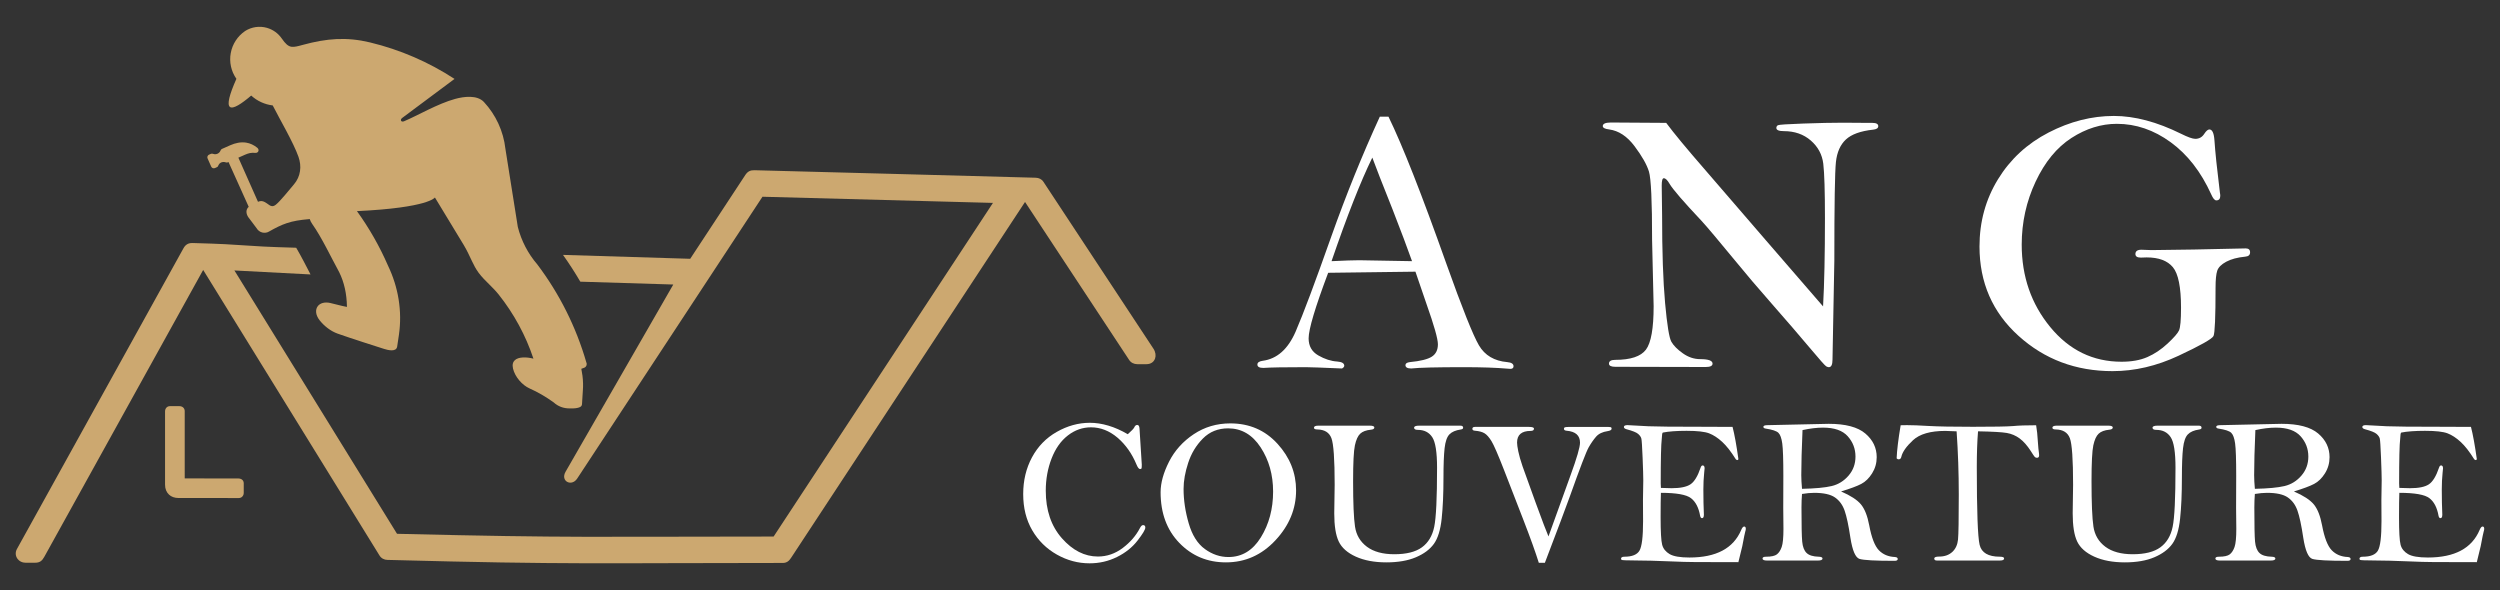
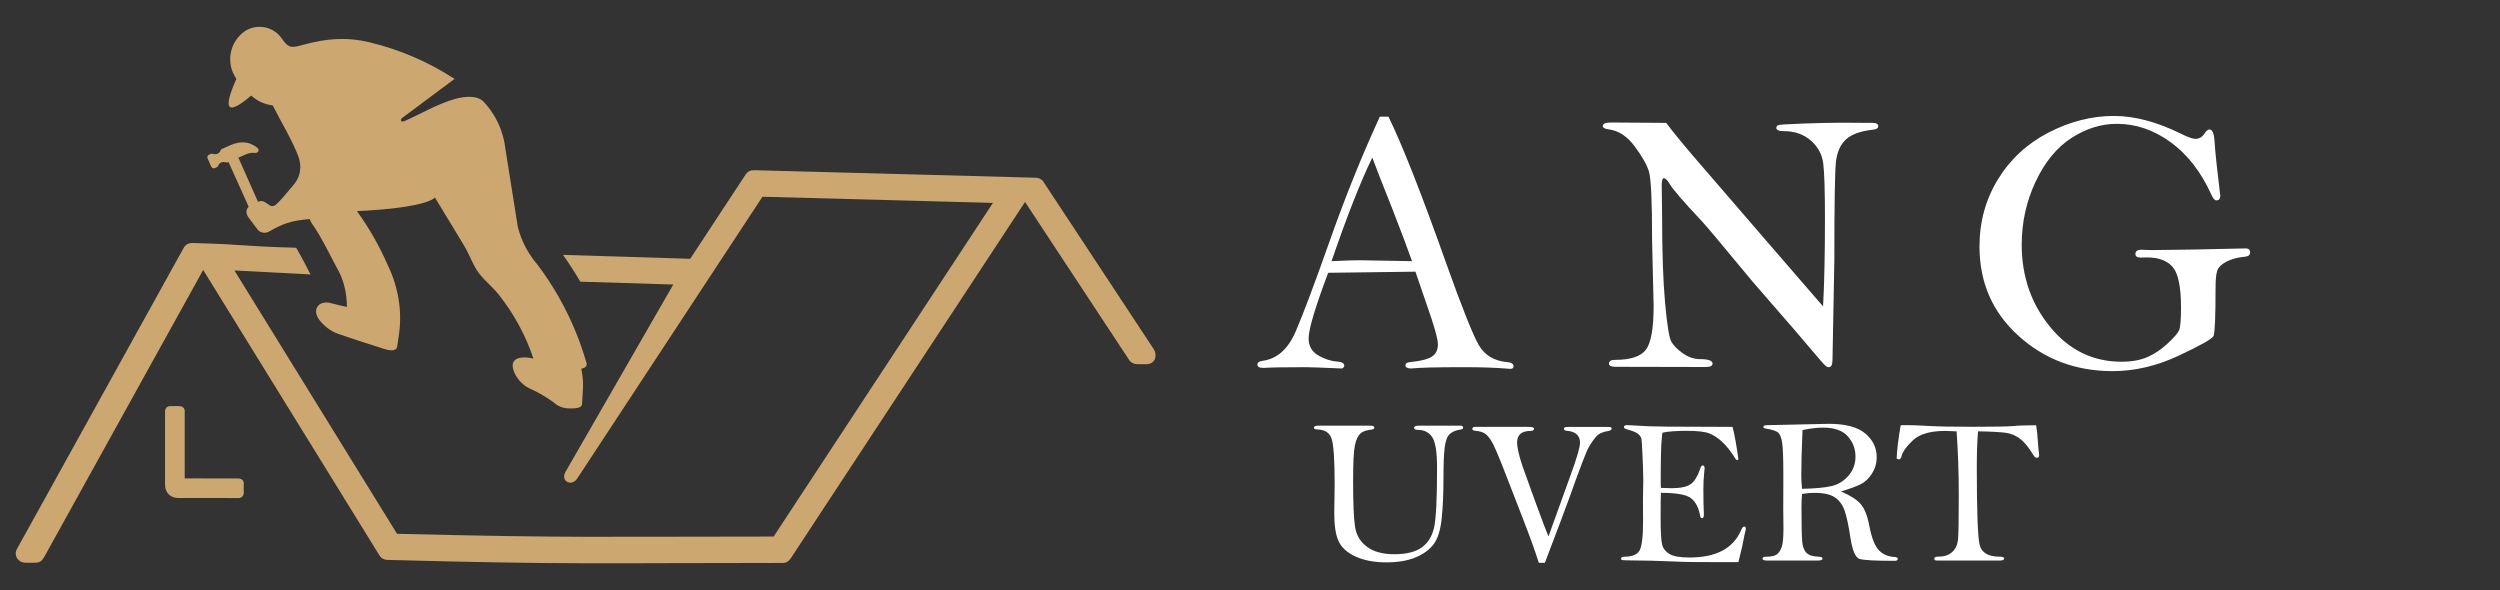
<svg xmlns="http://www.w3.org/2000/svg" version="1.1" id="Calque_1" x="0px" y="0px" width="233px" height="55px" viewBox="0 0 233 55" enable-background="new 0 0 233 55" xml:space="preserve">
  <rect x="0" y="0" width="233" height="55" fill="#333333" stroke="none" />
  <g>
    <g>
      <path fill-rule="evenodd" clip-rule="evenodd" fill="#CCA870" d="M72.102,50.006L92.543,18.91l-21.481-0.574    C65.306,27.093,59.546,35.844,53.795,44.6c-0.265,0.402-0.67,0.46-0.939,0.306c-0.261-0.151-0.394-0.502-0.148-0.935    c0.418-0.73,3.768-6.548,10.043-17.454l-8.666-0.265c-0.498-0.854-1.04-1.689-1.614-2.496l11.857,0.363l5.143-7.823    c0.219-0.323,0.459-0.44,0.843-0.431c8.744,0.223,17.465,0.467,26.208,0.699c0.304,0.01,0.563,0.129,0.731,0.389l10.25,15.551    c0.2,0.304,0.241,0.64,0.149,0.91c-0.123,0.349-0.432,0.527-0.798,0.527h-0.864c-0.296,0-0.584-0.134-0.752-0.391l-9.705-14.727    L73.729,51.991c-0.191,0.292-0.403,0.476-0.774,0.476c-17.146,0-19.701,0.175-36.835-0.284c-0.305,0-0.586-0.145-0.748-0.407    L18.936,25.158L4.121,51.911c-0.205,0.371-0.423,0.535-0.852,0.535H2.368c-0.306,0-0.568-0.142-0.729-0.354    c-0.191-0.25-0.242-0.599-0.06-0.926l15.517-28.022c0.193-0.35,0.455-0.504,0.854-0.494c5.464,0.146,4.187,0.293,9.655,0.439    c0.477,0.811,0.903,1.656,1.337,2.489l-7.094-0.371l15.155,24.543C53.571,50.153,55.527,50.006,72.102,50.006L72.102,50.006z     M17.215,38.313c0-0.289-0.227-0.46-0.497-0.46h-0.877c-0.278,0-0.458,0.22-0.458,0.488v6.838c0,0.383,0.132,0.704,0.369,0.922    c0.215,0.2,0.518,0.314,0.886,0.314l5.62,0.003c0.271,0,0.458-0.219,0.458-0.479v-0.89c0-0.319-0.246-0.456-0.53-0.456    l-4.971-0.003V38.313L17.215,38.313z" />
      <path fill-rule="evenodd" clip-rule="evenodd" fill="#CCA870" d="M24.045,18.807c0.312-0.127,0.509-0.07,0.834,0.151    c0.165,0.112,0.306,0.245,0.48,0.255c0.102,0.007,0.217-0.031,0.354-0.14c0.392-0.308,1.234-1.358,1.687-1.894    c0.628-0.74,0.73-1.682,0.417-2.569c-0.478-1.347-1.733-3.47-2.399-4.784c-0.748-0.09-1.449-0.412-2.005-0.92    c-0.485,0.414-0.887,0.711-1.205,0.895c-0.38,0.219-0.639,0.274-0.778,0.165c-0.142-0.11-0.159-0.392-0.052-0.841    c0.102-0.434,0.321-1.026,0.656-1.778c-0.491-0.696-0.682-1.562-0.527-2.399c0.153-0.84,0.636-1.58,1.341-2.059    c0.603-0.381,1.338-0.488,2.024-0.296c0.567,0.161,1.056,0.513,1.386,0.991c0.356,0.516,0.602,0.73,0.912,0.775    c0.272,0.039,0.595-0.051,1.083-0.184c2.192-0.597,4.047-0.748,6.242-0.219c2.799,0.675,5.46,1.826,7.868,3.399l-4.879,3.638    c-0.119,0.088-0.142,0.197-0.099,0.268c0.04,0.066,0.14,0.098,0.271,0.043c1.252-0.525,3.124-1.635,4.769-2.086    c0.797-0.219,2.043-0.39,2.68,0.291c1.108,1.193,1.816,2.719,2,4.357c0,0,0.385,2.43,1.157,7.287    c0.328,1.289,0.949,2.484,1.816,3.491c2.072,2.745,3.623,5.847,4.575,9.151c0.08,0.181-0.003,0.391-0.183,0.471    c0,0-0.096,0.036-0.289,0.106c0,0,0.036,0.213,0.106,0.638c0.06,0.465,0.073,0.936,0.036,1.403c0,0-0.026,0.42-0.079,1.258    c-0.015,0.233-0.224,0.302-0.427,0.347c-0.255,0.056-0.491,0.049-0.746,0.047c-0.556-0.004-1.053-0.183-1.468-0.561    c-0.738-0.531-1.481-0.962-2.231-1.294c-0.714-0.316-1.376-1.091-1.557-1.855c-0.172-0.737,0.312-0.998,0.891-1.037    c0.344-0.024,0.722,0.031,1.013,0.111c-0.722-2.171-1.82-4.192-3.241-5.978c-0.266-0.333-0.559-0.629-0.85-0.917    c-0.366-0.362-0.726-0.714-1.02-1.114c-0.262-0.358-0.438-0.7-0.612-1.067c-0.246-0.519-0.474-1.019-0.771-1.514    c0,0-0.896-1.478-2.689-4.433c0,0-0.553,0.955-7.267,1.271c1.147,1.588,2.12,3.297,2.901,5.095    c0.959,2.002,1.33,4.229,1.012,6.432c-0.021,0.146-0.067,0.467-0.164,1.096c-0.08,0.531-0.853,0.334-1.205,0.223    c-0.535-0.17-3.09-0.981-4.352-1.431c-0.639-0.228-1.247-0.706-1.666-1.235c-0.402-0.508-0.419-1.014-0.169-1.331    c0.214-0.271,0.625-0.407,1.156-0.287c0.524,0.119,0.994,0.263,1.555,0.366c-0.015-1.217-0.257-2.3-0.726-3.245    c-0.742-1.354-1.627-3.24-2.506-4.48c-0.106-0.148-0.185-0.303-0.234-0.462c-0.906,0.075-1.54,0.179-2.155,0.386    c-0.514,0.172-1.017,0.42-1.655,0.785c-0.177,0.102-0.388,0.131-0.591,0.087c-0.235-0.051-0.438-0.2-0.556-0.41    c-0.524-0.698-0.787-1.046-0.787-1.046c-0.211-0.336-0.219-0.701,0.055-0.943c-0.627-1.391-1.251-2.784-1.881-4.174    c-0.11,0.049-0.15,0.061-0.256,0.028c-0.145-0.046-0.289-0.044-0.413,0.005c-0.116,0.045-0.213,0.135-0.272,0.268    c-0.021,0.044-0.034,0.08-0.055,0.109c-0.021,0.029-0.05,0.053-0.098,0.074l-0.174,0.078c-0.066,0.028-0.138,0.028-0.201,0.004    c-0.062-0.024-0.115-0.072-0.145-0.137l-0.341-0.771c-0.028-0.064-0.028-0.137-0.003-0.199c0.023-0.063,0.071-0.116,0.136-0.145    l0.169-0.074c0.04-0.018,0.075-0.025,0.109-0.025c0.036,0,0.071,0.01,0.114,0.024c0.133,0.048,0.271,0.044,0.4-0.014    c0.128-0.058,0.228-0.159,0.28-0.289c0.011-0.038,0.031-0.07,0.055-0.099c0.025-0.025,0.054-0.047,0.088-0.063l0.773-0.342    c0.464-0.205,0.965-0.32,1.472-0.242c0.392,0.062,0.734,0.23,1.04,0.479c0.113,0.094,0.141,0.218,0.104,0.316    c-0.039,0.104-0.149,0.178-0.309,0.161c-0.345-0.038-0.613,0.029-0.927,0.167l-0.63,0.279L24.045,18.807z" />
    </g>
    <g>
      <g>
        <path fill="#FFFFFF" d="M128.598,10.876h0.809c1.303,2.669,3.099,7.234,5.39,13.692c1.477,4.14,2.489,6.679,3.039,7.616     c0.55,0.938,1.432,1.461,2.647,1.566c0.385,0.034,0.578,0.162,0.578,0.385c0,0.162-0.1,0.243-0.298,0.243l-0.244-0.017     c-1.073-0.093-2.437-0.14-4.093-0.14c-2.541,0-4.174,0.041-4.896,0.122c-0.361,0-0.542-0.105-0.542-0.314     c0-0.151,0.134-0.245,0.402-0.279c0.99-0.094,1.676-0.264,2.055-0.509c0.379-0.243,0.568-0.628,0.568-1.153     c0-0.502-0.354-1.755-1.064-3.76l-1.03-3.008c-0.607,0-3.317,0.035-8.133,0.104c-1.214,3.229-1.822,5.267-1.822,6.11     c0,0.715,0.3,1.245,0.901,1.591c0.601,0.346,1.191,0.536,1.775,0.571c0.431,0.034,0.646,0.165,0.646,0.392     c0,0.09-0.069,0.175-0.209,0.255c-1.866-0.081-2.991-0.122-3.376-0.122c-1.959,0-3.276,0.022-3.952,0.069     c-0.374,0-0.56-0.105-0.56-0.314c0-0.187,0.163-0.304,0.489-0.35c1.341-0.175,2.367-1.085,3.078-2.729s1.818-4.6,3.325-8.866     C125.459,18.15,126.965,14.433,128.598,10.876z M127.9,14.688c-1.086,2.216-2.352,5.434-3.8,9.653     c1.2-0.057,2.063-0.087,2.588-0.087l4.914,0.087c-0.43-1.212-1.035-2.82-1.816-4.826C128.831,17.125,128.203,15.517,127.9,14.688     z" />
        <path fill="#FFFFFF" d="M155.29,11.452c0.699,0.944,1.911,2.407,3.637,4.391l5.597,6.488l5.386,6.225     c0.117-2.109,0.175-4.85,0.175-8.219c0-2.53-0.053-4.223-0.156-5.08c-0.105-0.857-0.493-1.577-1.163-2.16     c-0.671-0.583-1.508-0.875-2.511-0.875c-0.466,0-0.699-0.099-0.699-0.297c0-0.116,0.051-0.201,0.148-0.254     c0.1-0.053,0.884-0.104,2.353-0.156s2.705-0.079,3.708-0.079l2.36,0.017h0.385c0.361,0,0.543,0.103,0.543,0.307     c0,0.182-0.158,0.29-0.474,0.323c-1.177,0.128-2.024,0.435-2.543,0.919c-0.52,0.484-0.829,1.182-0.928,2.092     c-0.1,0.91-0.148,3.974-0.148,9.188l-0.172,9.24c0,0.468-0.114,0.701-0.345,0.701c-0.06,0-0.14-0.026-0.241-0.079     c-0.101-0.053-0.624-0.642-1.568-1.767c-0.944-1.124-2.107-2.474-3.489-4.048s-2.468-2.852-3.261-3.83     c-1.738-2.109-2.834-3.41-3.288-3.9c-1.69-1.795-2.688-2.948-2.99-3.463c-0.199-0.349-0.379-0.524-0.543-0.524     c-0.128,0-0.191,0.229-0.191,0.683l0.035,2.711c0,3.438,0.093,6.185,0.279,8.236c0.187,2.053,0.382,3.256,0.586,3.611     c0.204,0.356,0.56,0.715,1.067,1.075c0.507,0.361,1.046,0.543,1.617,0.543c0.77,0,1.154,0.14,1.154,0.42     c0,0.209-0.216,0.314-0.647,0.314l-8.411-0.019c-0.397,0-0.596-0.098-0.596-0.296c0-0.233,0.192-0.351,0.577-0.351     c1.435,0,2.391-0.317,2.869-0.952c0.477-0.636,0.716-1.985,0.716-4.049l-0.144-6.139c0.003-3.626-0.096-5.763-0.293-6.409     c-0.198-0.647-0.645-1.435-1.338-2.361c-0.694-0.926-1.484-1.448-2.37-1.565c-0.396-0.047-0.595-0.15-0.595-0.314     c0-0.221,0.257-0.332,0.77-0.332L155.29,11.452z" />
        <path fill="#FFFFFF" d="M206.558,18.676c-0.152,0-0.309-0.187-0.473-0.561c-0.952-2.101-2.214-3.722-3.782-4.863     s-3.239-1.711-5.012-1.711c-1.457,0-2.868,0.439-4.233,1.319c-1.364,0.881-2.478,2.238-3.341,4.075     c-0.863,1.836-1.294,3.792-1.294,5.867c0,2.961,0.885,5.521,2.658,7.678c1.772,2.156,3.987,3.234,6.646,3.234     c0.944,0,1.749-0.145,2.413-0.437c0.665-0.291,1.291-0.711,1.881-1.26c0.588-0.548,0.943-0.956,1.065-1.224     s0.185-0.974,0.185-2.116c0-1.912-0.255-3.171-0.762-3.778c-0.507-0.605-1.319-0.908-2.439-0.908l-0.541,0.017     c-0.339,0-0.509-0.11-0.509-0.332c0-0.268,0.187-0.401,0.561-0.401l0.927,0.034l3.953-0.053l4.843-0.104     c0.27,0,0.403,0.123,0.403,0.367s-0.152,0.379-0.454,0.402c-0.724,0.07-1.313,0.227-1.767,0.472     c-0.456,0.245-0.735,0.525-0.841,0.841c-0.104,0.314-0.156,0.845-0.156,1.591c0,2.728-0.064,4.227-0.192,4.494     s-1.214,0.88-3.254,1.836c-2.039,0.956-4.092,1.435-6.155,1.435c-3.417,0-6.337-1.096-8.762-3.288     c-2.426-2.191-3.638-4.967-3.638-8.324c0-2.309,0.575-4.398,1.723-6.27c1.148-1.872,2.72-3.323,4.713-4.354     c1.994-1.031,4.022-1.548,6.087-1.548c1.935,0,4.021,0.554,6.261,1.661c0.629,0.314,1.072,0.473,1.329,0.473     c0.36,0,0.641-0.158,0.839-0.473c0.175-0.268,0.332-0.402,0.473-0.402c0.268,0,0.425,0.338,0.472,1.015     c0.07,1.062,0.239,2.682,0.507,4.861c0.023,0.117,0.036,0.223,0.036,0.315C206.926,18.535,206.803,18.676,206.558,18.676z" />
      </g>
      <g>
-         <path fill="#FFFFFF" d="M105.109,40.469c0.353-0.313,0.554-0.525,0.605-0.634c0.063-0.153,0.156-0.23,0.278-0.23     c0.128,0,0.198,0.115,0.211,0.346l0.211,3.352c0,0.191-0.008,0.309-0.023,0.35c-0.017,0.042-0.063,0.063-0.14,0.063     c-0.103,0-0.211-0.138-0.326-0.412c-0.423-1.021-1.012-1.856-1.767-2.507c-0.762-0.646-1.588-0.97-2.478-0.97     c-0.781,0-1.498,0.251-2.15,0.754c-0.653,0.503-1.161,1.22-1.522,2.15c-0.361,0.932-0.542,1.932-0.542,3.001     c0,1.818,0.5,3.295,1.502,4.432c1.002,1.136,2.122,1.704,3.357,1.704c0.839,0,1.61-0.266,2.314-0.797s1.235-1.146,1.596-1.844     c0.096-0.191,0.193-0.288,0.298-0.288c0.139,0,0.211,0.077,0.211,0.23c0,0.186-0.245,0.593-0.731,1.22s-1.125,1.136-1.915,1.526     c-0.791,0.391-1.641,0.586-2.55,0.586c-1.069,0-2.087-0.272-3.05-0.816c-0.964-0.544-1.728-1.296-2.291-2.256     c-0.563-0.961-0.845-2.087-0.845-3.38c0-1.268,0.273-2.41,0.821-3.429c0.549-1.018,1.318-1.808,2.313-2.371     c0.992-0.563,2.018-0.845,3.076-0.845c0.563,0,1.139,0.088,1.728,0.264C103.892,39.843,104.493,40.11,105.109,40.469z" />
-         <path fill="#FFFFFF" d="M108.168,45.875c0-0.864,0.263-1.813,0.787-2.848c0.525-1.033,1.292-1.887,2.3-2.559     s2.146-1.008,3.413-1.008c1.773,0,3.238,0.633,4.394,1.9s1.733,2.715,1.733,4.341c0,1.729-0.641,3.278-1.921,4.651     c-1.28,1.374-2.819,2.061-4.618,2.061c-1.723,0-3.167-0.603-4.336-1.806C108.752,49.405,108.168,47.827,108.168,45.875z      M110.309,45.563c0,1.044,0.16,2.116,0.48,3.214c0.318,1.1,0.821,1.896,1.506,2.394c0.684,0.496,1.416,0.744,2.196,0.744     c1.259,0,2.268-0.612,3.025-1.84s1.137-2.647,1.137-4.262c0-1.563-0.388-2.937-1.16-4.118c-0.774-1.183-1.784-1.773-3.031-1.773     c-0.939,0-1.724,0.315-2.35,0.946c-0.627,0.632-1.085,1.386-1.371,2.265C110.453,44.009,110.309,44.818,110.309,45.563z" />
        <path fill="#FFFFFF" d="M122.863,39.672h4.811c0.275,0,0.413,0.058,0.413,0.173s-0.103,0.183-0.307,0.201     c-0.455,0.045-0.791,0.17-1.009,0.375s-0.382,0.566-0.494,1.085s-0.168,1.629-0.168,3.332c0,2.042,0.059,3.456,0.178,4.244     c0.118,0.787,0.489,1.413,1.113,1.877s1.475,0.696,2.55,0.696c1.126,0,1.984-0.215,2.573-0.644s0.972-1.065,1.147-1.911     c0.176-0.845,0.264-2.679,0.264-5.502c0-1.453-0.15-2.405-0.451-2.856s-0.746-0.677-1.335-0.677     c-0.236,0-0.354-0.067-0.354-0.201c0-0.129,0.156-0.192,0.47-0.192h3.841c0.173,0,0.26,0.063,0.26,0.192     c0,0.089-0.07,0.144-0.211,0.163c-0.487,0.07-0.844,0.224-1.071,0.461c-0.227,0.236-0.376,0.665-0.446,1.286     s-0.105,1.533-0.105,2.736c0,1.505-0.056,2.782-0.168,3.832s-0.354,1.832-0.726,2.348c-0.371,0.515-0.93,0.931-1.675,1.248     c-0.746,0.316-1.663,0.476-2.751,0.476c-1.114,0-2.063-0.178-2.848-0.533s-1.315-0.827-1.594-1.413s-0.418-1.463-0.418-2.628     l0.039-2.661c0-2.365-0.101-3.811-0.303-4.34c-0.201-0.528-0.636-0.799-1.301-0.812c-0.218,0-0.327-0.053-0.327-0.159     C122.46,39.737,122.595,39.672,122.863,39.672z" />
        <path fill="#FFFFFF" d="M143.983,52.452h-0.566c-0.301-0.967-0.774-2.285-1.421-3.956l-1.815-4.677     c-0.563-1.446-0.955-2.349-1.176-2.707s-0.438-0.602-0.648-0.73c-0.211-0.128-0.509-0.208-0.893-0.239     c-0.16-0.013-0.24-0.07-0.24-0.173c0-0.122,0.08-0.183,0.24-0.183h5.031c0.313,0,0.471,0.055,0.471,0.163     c0,0.141-0.103,0.211-0.308,0.211c-0.845,0-1.268,0.362-1.268,1.085c0,0.173,0.038,0.448,0.115,0.826s0.21,0.842,0.398,1.393     c0.189,0.55,0.596,1.679,1.22,3.385s1.022,2.754,1.195,3.145l2.055-5.694c0.589-1.613,0.884-2.628,0.884-3.044     c0-0.672-0.416-1.043-1.248-1.113c-0.167-0.013-0.25-0.074-0.25-0.183c0-0.07,0.03-0.117,0.091-0.14     c0.062-0.022,0.239-0.033,0.533-0.033h3.207c0.288,0,0.463,0.008,0.523,0.023c0.061,0.017,0.091,0.063,0.091,0.14     c0,0.115-0.124,0.192-0.374,0.23c-0.48,0.07-0.84,0.245-1.08,0.523s-0.471,0.611-0.691,0.998     c-0.221,0.388-0.812,1.929-1.771,4.624C145.948,47.273,145.181,49.315,143.983,52.452z" />
        <path fill="#FFFFFF" d="M161.474,39.787c0.186,0.717,0.368,1.722,0.547,3.015c-0.032,0.052-0.065,0.077-0.103,0.077     c-0.043,0-0.091-0.025-0.142-0.077c-0.442-0.71-0.864-1.251-1.27-1.622c-0.403-0.372-0.809-0.636-1.215-0.793     c-0.406-0.156-1.107-0.235-2.1-0.235c-0.935,0-1.676,0.055-2.22,0.164c-0.051,0.063-0.076,0.182-0.076,0.354     c0,0.045-0.007,0.125-0.02,0.24c-0.064,0.512-0.096,1.897-0.096,4.159c0,0.096,0.006,0.23,0.019,0.403     c0.486,0.019,0.819,0.028,0.999,0.028c0.808,0,1.393-0.12,1.754-0.361c0.363-0.242,0.679-0.761,0.947-1.558     c0.045-0.136,0.107-0.203,0.19-0.203c0.12,0,0.181,0.093,0.181,0.278l-0.038,0.386c-0.052,0.508-0.077,1.029-0.077,1.568     c0,0.872,0.017,1.658,0.048,2.357c0,0.218-0.059,0.326-0.176,0.326c-0.086,0-0.146-0.076-0.176-0.23     c-0.135-0.755-0.418-1.299-0.849-1.632s-1.365-0.499-2.804-0.499c-0.019,0.467-0.028,1.223-0.028,2.266     c0,1.351,0.048,2.209,0.144,2.573c0.097,0.365,0.327,0.654,0.691,0.869c0.365,0.215,0.984,0.321,1.854,0.321     c2.492,0,4.101-0.857,4.824-2.573c0.088-0.211,0.181-0.316,0.274-0.316c0.102,0,0.152,0.07,0.152,0.211     c0,0.077-0.016,0.16-0.048,0.25c-0.038,0.121-0.131,0.576-0.278,1.363c-0.032,0.166-0.153,0.666-0.365,1.498l-4.023-0.01     c-0.576,0-1.422-0.024-2.539-0.072s-2.106-0.073-2.967-0.076c-0.861-0.004-1.312-0.021-1.35-0.053     c-0.038-0.032-0.058-0.067-0.058-0.106c0-0.128,0.105-0.191,0.317-0.191c0.71,0,1.178-0.189,1.401-0.566     c0.224-0.378,0.336-1.295,0.336-2.753l-0.01-1.967l0.029-1.842c0-0.371-0.021-1.074-0.063-2.106     c-0.042-1.033-0.08-1.622-0.115-1.77s-0.135-0.293-0.298-0.438c-0.163-0.144-0.523-0.289-1.08-0.437     c-0.166-0.045-0.25-0.115-0.25-0.211c0-0.115,0.112-0.173,0.336-0.173l1.959,0.105c0.691,0.032,2.392,0.048,5.099,0.048     C160.526,39.777,161.435,39.78,161.474,39.787z" />
        <path fill="#FFFFFF" d="M171.588,45.803c0.888,0.386,1.507,0.787,1.854,1.208s0.604,1.069,0.769,1.946     c0.216,1.152,0.515,1.927,0.897,2.323c0.383,0.397,0.883,0.608,1.503,0.634c0.171,0.013,0.258,0.075,0.258,0.188     s-0.1,0.168-0.298,0.168c-1.793,0-2.879-0.06-3.26-0.178s-0.664-0.772-0.851-1.964c-0.173-1.158-0.354-2.005-0.542-2.539     c-0.188-0.535-0.49-0.944-0.902-1.229c-0.413-0.285-1.059-0.427-1.936-0.427c-0.332,0-0.71,0.035-1.133,0.105     c-0.032,0.403-0.048,0.82-0.048,1.256c0,1.643,0.022,2.705,0.067,3.187c0.045,0.483,0.181,0.835,0.408,1.055     c0.227,0.221,0.606,0.338,1.138,0.351c0.23,0.006,0.346,0.063,0.346,0.168c0,0.125-0.141,0.188-0.423,0.188h-4.753     c-0.275,0-0.413-0.063-0.413-0.188c0-0.112,0.109-0.168,0.327-0.168c0.486,0,0.824-0.074,1.013-0.221     c0.188-0.147,0.338-0.376,0.446-0.687c0.109-0.31,0.163-0.871,0.163-1.684l-0.019-1.958l0.009-2.982     c0-1.522-0.033-2.53-0.101-3.023c-0.067-0.491-0.187-0.822-0.359-0.992c-0.173-0.169-0.573-0.303-1.201-0.398     c-0.134-0.02-0.201-0.073-0.201-0.163c0-0.103,0.135-0.153,0.403-0.153l5.685-0.125c1.568,0,2.706,0.301,3.413,0.902     c0.708,0.601,1.062,1.336,1.062,2.205c0,0.551-0.143,1.054-0.428,1.508s-0.622,0.784-1.013,0.987     C173.079,45.307,172.452,45.54,171.588,45.803z M167.948,45.558c1.229-0.025,2.151-0.112,2.766-0.259     c0.614-0.147,1.138-0.471,1.57-0.97c0.432-0.5,0.647-1.092,0.647-1.776c0-0.724-0.24-1.354-0.72-1.892     c-0.48-0.538-1.248-0.807-2.305-0.807c-0.576,0-1.213,0.076-1.911,0.23c-0.076,1.76-0.115,3.162-0.115,4.205     C167.881,44.648,167.903,45.071,167.948,45.558z" />
        <path fill="#FFFFFF" d="M182.356,40.2c-0.5-0.026-0.852-0.039-1.057-0.039c-1.384,0-2.386,0.29-3.009,0.868     c-0.62,0.577-0.982,1.091-1.085,1.541c-0.031,0.161-0.116,0.241-0.258,0.241c-0.062,0-0.123-0.03-0.181-0.093     c0.032-0.762,0.157-1.791,0.375-3.085c0.307-0.007,0.502-0.01,0.586-0.01c0.499,0,1.168,0.025,2.007,0.076     c0.902,0.052,2.285,0.077,4.147,0.077c1.908,0,3.149-0.022,3.726-0.067c0.525-0.051,1.245-0.076,2.16-0.076     c0.077,0.46,0.129,0.94,0.154,1.439c0.038,0.57,0.076,0.97,0.115,1.2c0.006,0.052,0.01,0.106,0.01,0.164     c0,0.153-0.067,0.23-0.2,0.23c-0.083,0-0.152-0.027-0.207-0.082c-0.053-0.055-0.176-0.235-0.368-0.543     c-0.332-0.518-0.68-0.91-1.038-1.176s-0.759-0.437-1.2-0.514s-1.337-0.128-2.681-0.153c-0.077,0.966-0.115,2.07-0.115,3.313     c0,4.109,0.088,6.532,0.264,7.269c0.177,0.736,0.806,1.104,1.887,1.104c0.263,0,0.395,0.054,0.395,0.163     c0,0.128-0.125,0.192-0.375,0.192h-5.905c-0.153,0-0.23-0.062-0.23-0.183c0-0.122,0.15-0.183,0.451-0.183     c0.506,0,0.914-0.143,1.225-0.428c0.311-0.284,0.489-0.67,0.538-1.156c0.048-0.487,0.071-1.892,0.071-4.216     C182.558,44.092,182.49,42.133,182.356,40.2z" />
-         <path fill="#FFFFFF" d="M191.685,39.672h4.811c0.275,0,0.413,0.058,0.413,0.173s-0.103,0.183-0.308,0.201     c-0.454,0.045-0.79,0.17-1.008,0.375s-0.383,0.566-0.495,1.085c-0.111,0.519-0.168,1.629-0.168,3.332     c0,2.042,0.06,3.456,0.178,4.244c0.119,0.787,0.49,1.413,1.114,1.877s1.474,0.696,2.549,0.696c1.127,0,1.984-0.215,2.574-0.644     c0.589-0.429,0.971-1.065,1.146-1.911c0.177-0.845,0.265-2.679,0.265-5.502c0-1.453-0.15-2.405-0.451-2.856     s-0.746-0.677-1.335-0.677c-0.236,0-0.355-0.067-0.355-0.201c0-0.129,0.157-0.192,0.471-0.192h3.841     c0.173,0,0.259,0.063,0.259,0.192c0,0.089-0.07,0.144-0.211,0.163c-0.486,0.07-0.843,0.224-1.07,0.461     c-0.228,0.236-0.376,0.665-0.446,1.286s-0.106,1.533-0.106,2.736c0,1.505-0.056,2.782-0.168,3.832     c-0.111,1.05-0.354,1.832-0.725,2.348c-0.371,0.515-0.93,0.931-1.676,1.248c-0.745,0.316-1.662,0.476-2.751,0.476     c-1.113,0-2.063-0.178-2.847-0.533s-1.315-0.827-1.594-1.413s-0.418-1.463-0.418-2.628l0.038-2.661     c0-2.365-0.101-3.811-0.302-4.34c-0.202-0.528-0.636-0.799-1.302-0.812c-0.218,0-0.326-0.053-0.326-0.159     C191.281,39.737,191.416,39.672,191.685,39.672z" />
-         <path fill="#FFFFFF" d="M213.793,45.803c0.889,0.386,1.508,0.787,1.855,1.208c0.347,0.421,0.603,1.069,0.768,1.946     c0.216,1.152,0.516,1.927,0.898,2.323c0.382,0.397,0.883,0.608,1.502,0.634c0.172,0.013,0.258,0.075,0.258,0.188     s-0.099,0.168-0.298,0.168c-1.792,0-2.879-0.06-3.26-0.178s-0.664-0.772-0.85-1.964c-0.173-1.158-0.354-2.005-0.543-2.539     c-0.188-0.535-0.489-0.944-0.902-1.229s-1.058-0.427-1.935-0.427c-0.333,0-0.711,0.035-1.133,0.105     c-0.032,0.403-0.048,0.82-0.048,1.256c0,1.643,0.022,2.705,0.066,3.187c0.045,0.483,0.182,0.835,0.408,1.055     c0.228,0.221,0.606,0.338,1.138,0.351c0.23,0.006,0.346,0.063,0.346,0.168c0,0.125-0.141,0.188-0.422,0.188h-4.753     c-0.275,0-0.413-0.063-0.413-0.188c0-0.112,0.108-0.168,0.326-0.168c0.486,0,0.824-0.074,1.014-0.221     c0.188-0.147,0.337-0.376,0.446-0.687c0.108-0.31,0.163-0.871,0.163-1.684l-0.02-1.958l0.01-2.982     c0-1.522-0.033-2.53-0.101-3.023c-0.067-0.491-0.188-0.822-0.36-0.992c-0.173-0.169-0.573-0.303-1.2-0.398     c-0.135-0.02-0.201-0.073-0.201-0.163c0-0.103,0.134-0.153,0.403-0.153l5.684-0.125c1.568,0,2.706,0.301,3.414,0.902     c0.707,0.601,1.061,1.336,1.061,2.205c0,0.551-0.143,1.054-0.427,1.508c-0.285,0.454-0.623,0.784-1.014,0.987     C215.285,45.307,214.657,45.54,213.793,45.803z M210.154,45.558c1.229-0.025,2.15-0.112,2.766-0.259     c0.614-0.147,1.138-0.471,1.569-0.97c0.433-0.5,0.648-1.092,0.648-1.776c0-0.724-0.24-1.354-0.721-1.892     c-0.479-0.538-1.248-0.807-2.304-0.807c-0.576,0-1.214,0.076-1.911,0.23c-0.077,1.76-0.115,3.162-0.115,4.205     C210.087,44.648,210.109,45.071,210.154,45.558z" />
-         <path fill="#FFFFFF" d="M230.294,39.787c0.186,0.717,0.368,1.722,0.548,3.015c-0.032,0.052-0.065,0.077-0.103,0.077     c-0.043,0-0.091-0.025-0.143-0.077c-0.441-0.71-0.864-1.251-1.269-1.622c-0.403-0.372-0.809-0.636-1.215-0.793     c-0.406-0.156-1.107-0.235-2.1-0.235c-0.935,0-1.676,0.055-2.22,0.164c-0.052,0.063-0.077,0.182-0.077,0.354     c0,0.045-0.006,0.125-0.019,0.24c-0.064,0.512-0.097,1.897-0.097,4.159c0,0.096,0.007,0.23,0.02,0.403     c0.486,0.019,0.819,0.028,0.998,0.028c0.809,0,1.393-0.12,1.754-0.361c0.363-0.242,0.679-0.761,0.948-1.558     c0.045-0.136,0.106-0.203,0.19-0.203c0.12,0,0.181,0.093,0.181,0.278l-0.039,0.386c-0.051,0.508-0.076,1.029-0.076,1.568     c0,0.872,0.016,1.658,0.048,2.357c0,0.218-0.06,0.326-0.176,0.326c-0.087,0-0.146-0.076-0.177-0.23     c-0.134-0.755-0.417-1.299-0.848-1.632s-1.365-0.499-2.804-0.499c-0.02,0.467-0.029,1.223-0.029,2.266     c0,1.351,0.048,2.209,0.145,2.573c0.096,0.365,0.326,0.654,0.691,0.869c0.364,0.215,0.984,0.321,1.854,0.321     c2.492,0,4.101-0.857,4.823-2.573c0.088-0.211,0.181-0.316,0.275-0.316c0.101,0,0.152,0.07,0.152,0.211     c0,0.077-0.017,0.16-0.048,0.25c-0.039,0.121-0.132,0.576-0.279,1.363c-0.031,0.166-0.153,0.666-0.364,1.498l-4.023-0.01     c-0.576,0-1.423-0.024-2.54-0.072s-2.105-0.073-2.967-0.076c-0.861-0.004-1.311-0.021-1.349-0.053     c-0.039-0.032-0.058-0.067-0.058-0.106c0-0.128,0.105-0.191,0.316-0.191c0.711,0,1.178-0.189,1.402-0.566     c0.224-0.378,0.336-1.295,0.336-2.753l-0.01-1.967l0.028-1.842c0-0.371-0.021-1.074-0.062-2.106     c-0.042-1.033-0.08-1.622-0.115-1.77s-0.135-0.293-0.298-0.438c-0.163-0.144-0.523-0.289-1.08-0.437     c-0.167-0.045-0.25-0.115-0.25-0.211c0-0.115,0.112-0.173,0.336-0.173l1.959,0.105c0.691,0.032,2.391,0.048,5.099,0.048     C229.347,39.777,230.256,39.78,230.294,39.787z" />
      </g>
    </g>
  </g>
</svg>